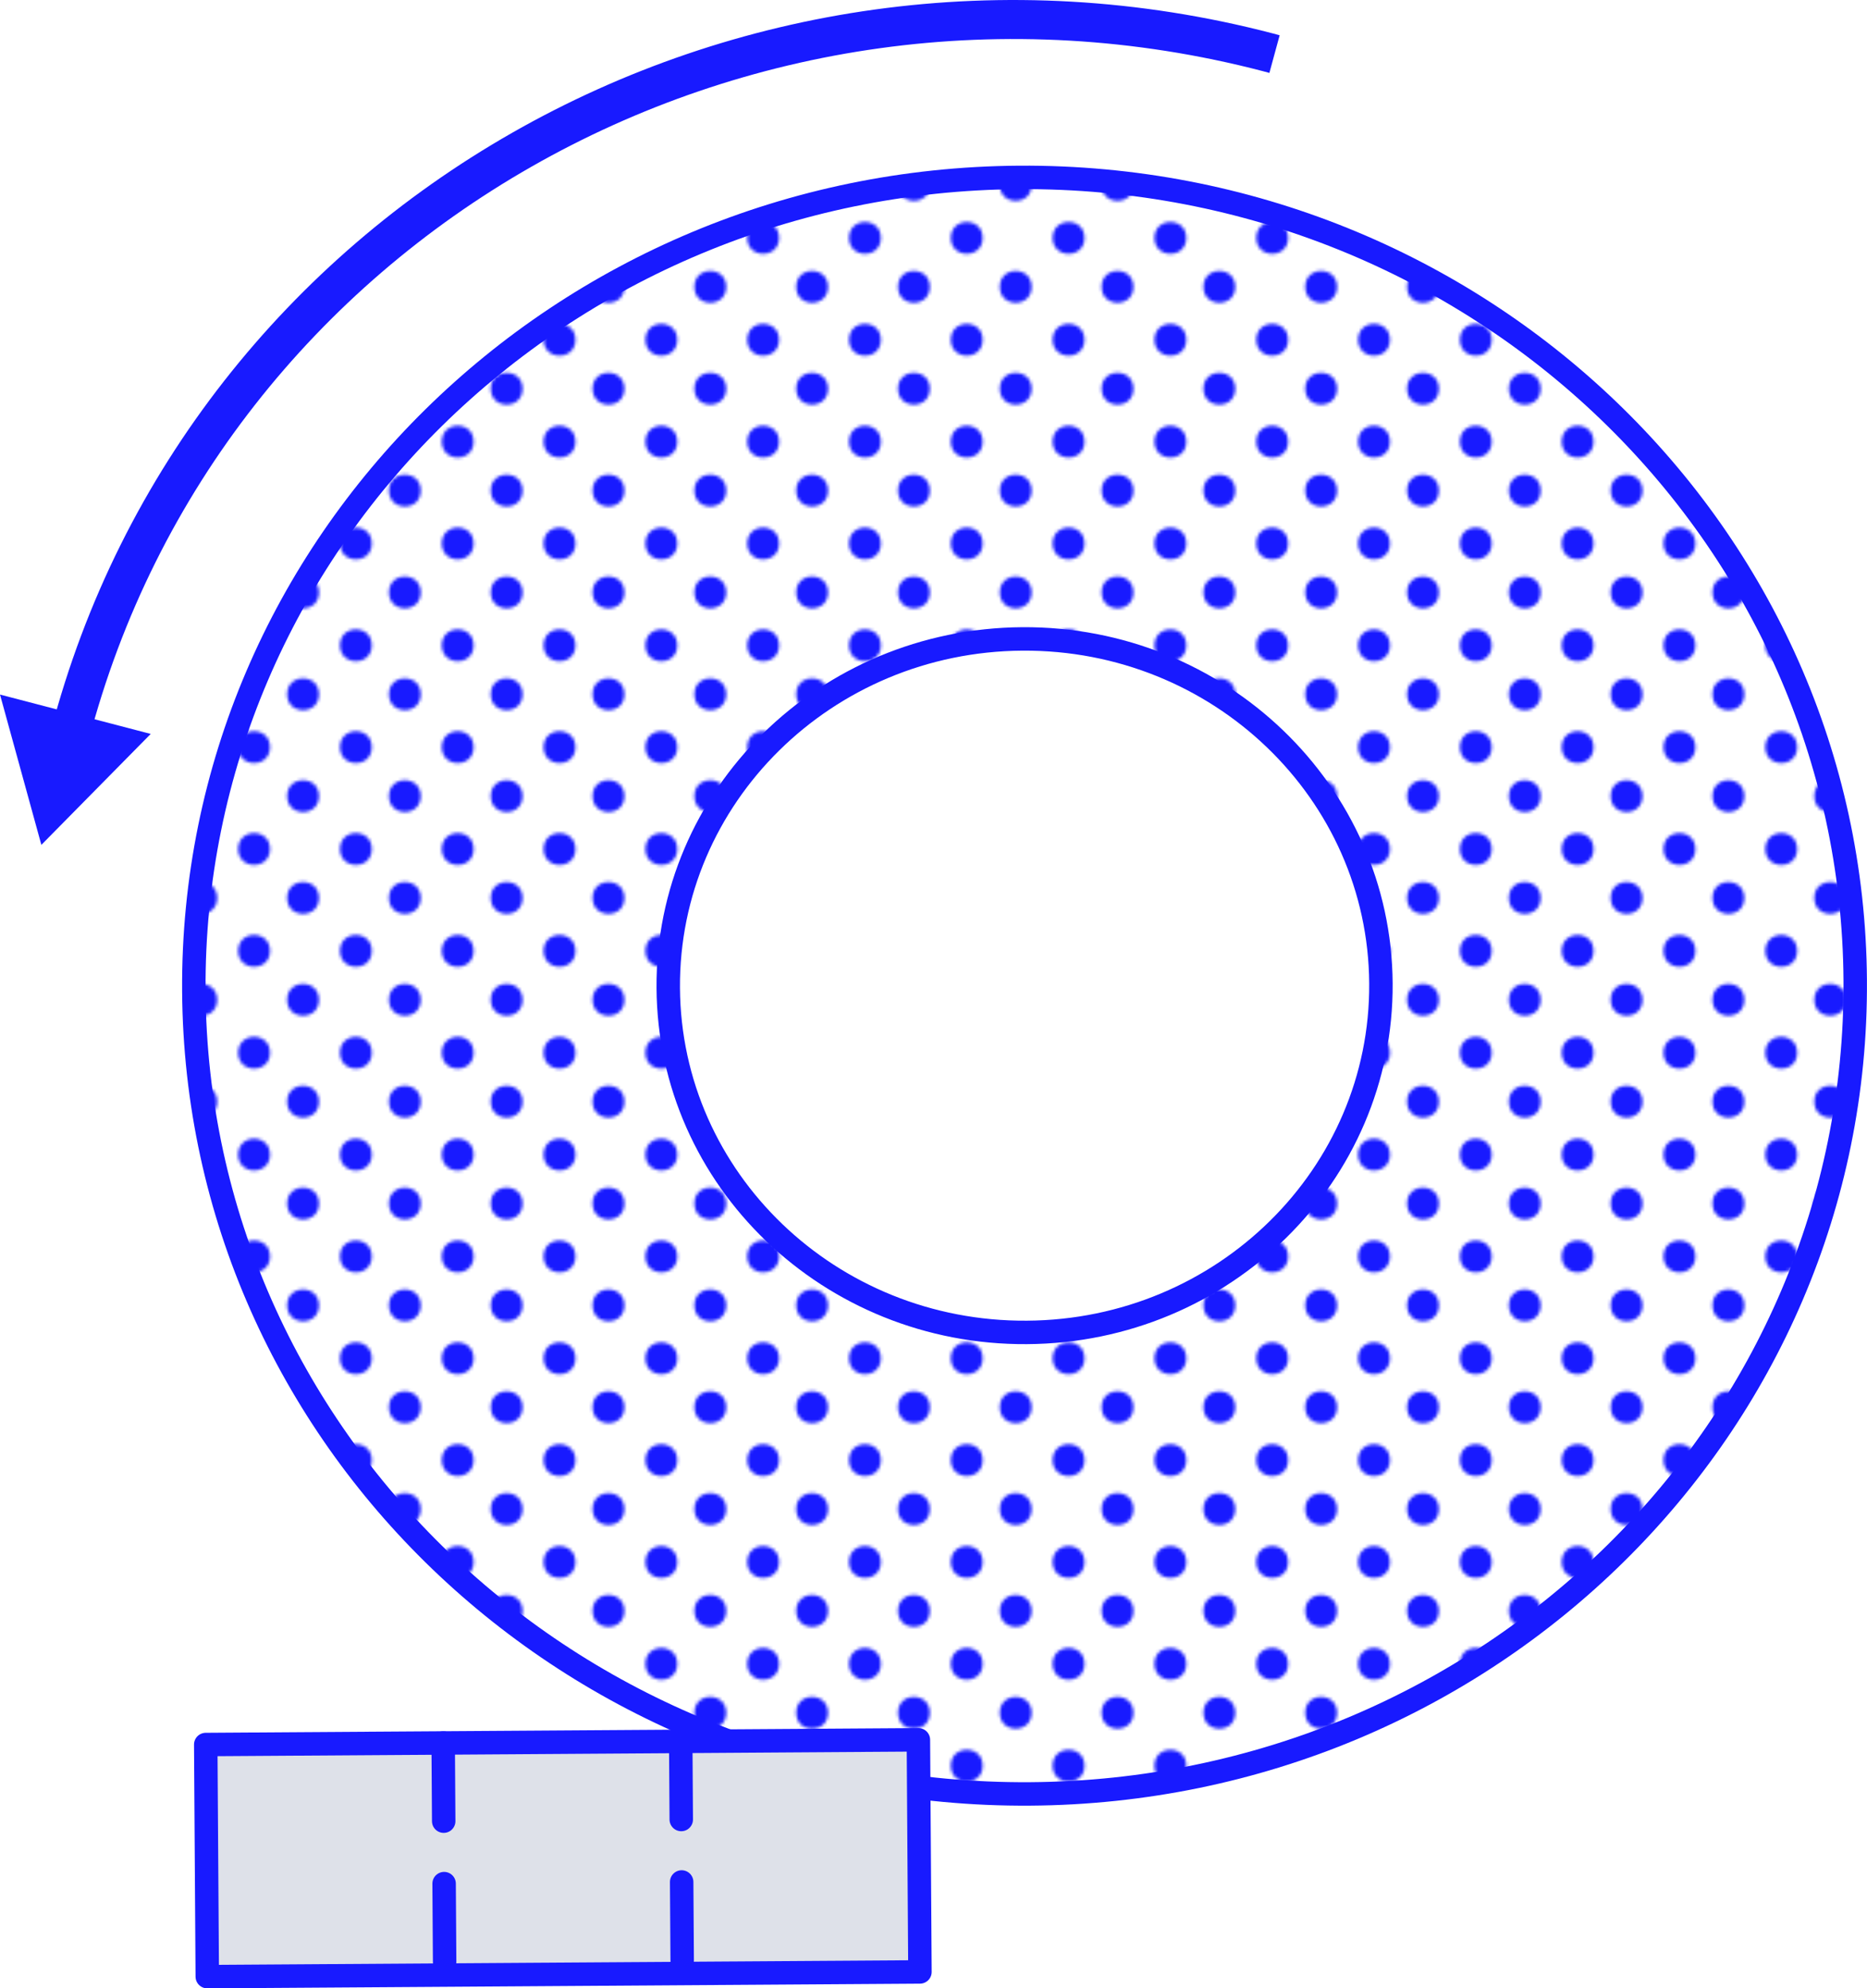
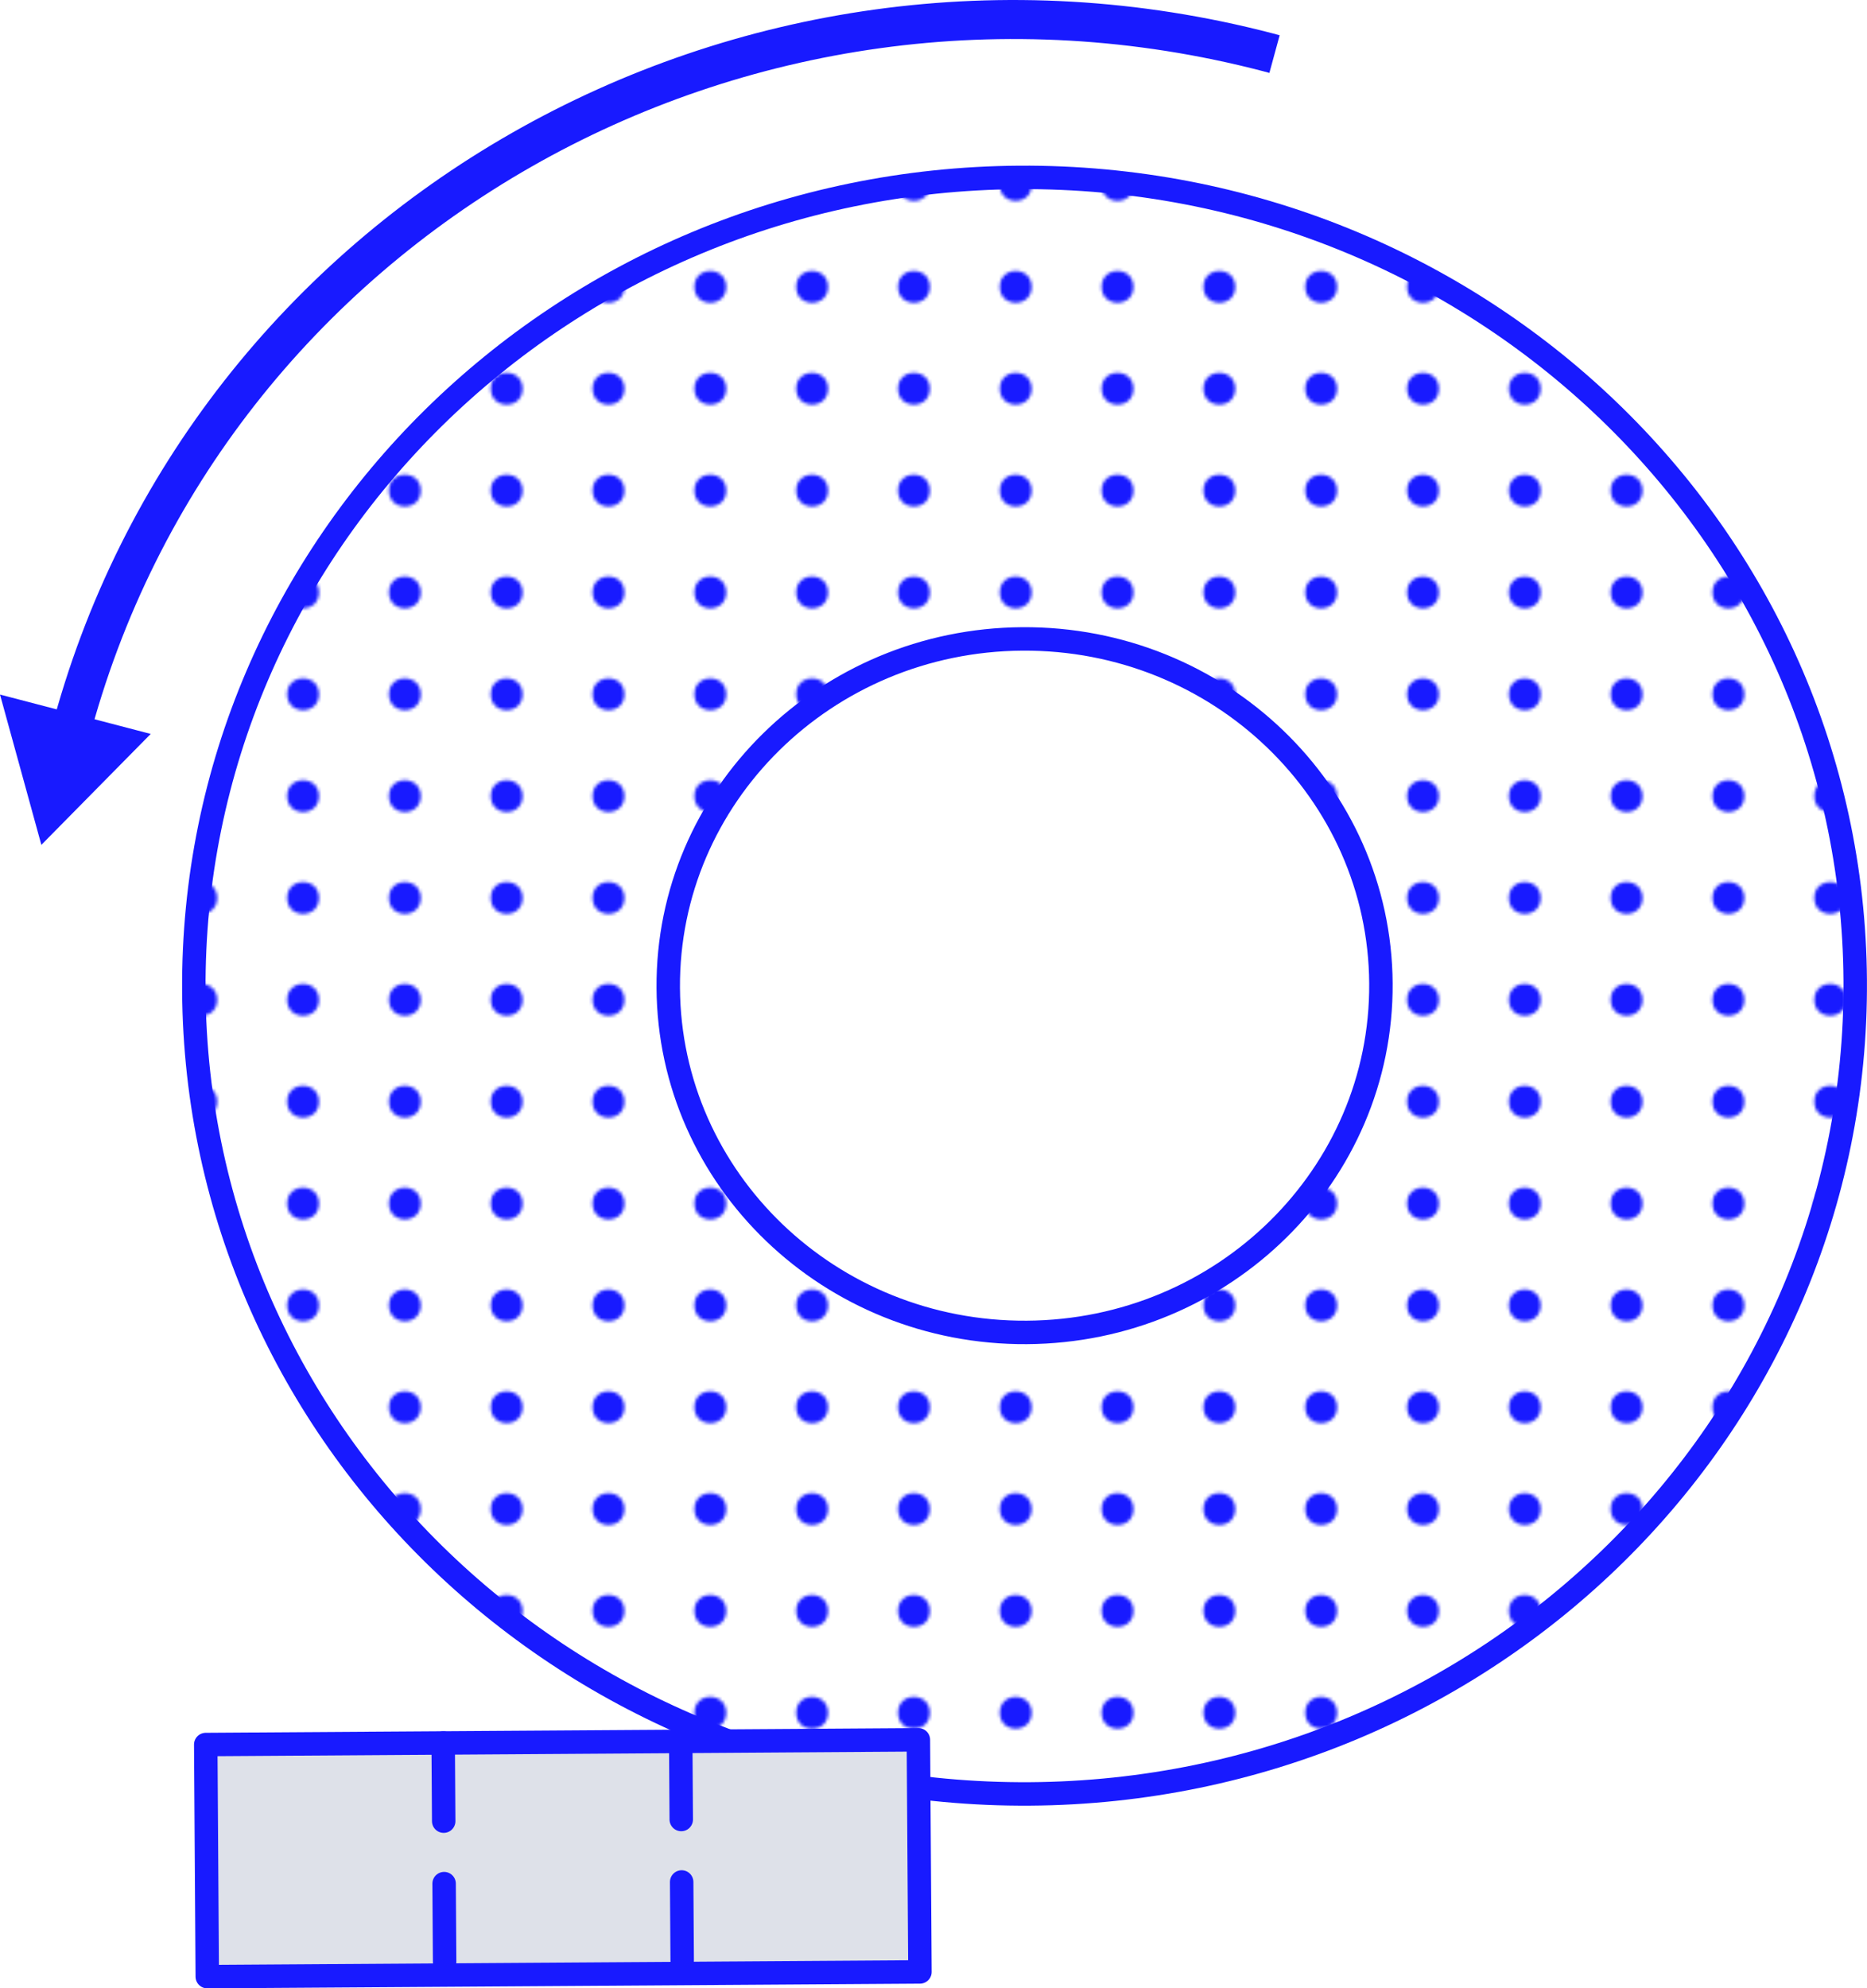
<svg xmlns="http://www.w3.org/2000/svg" id="_レイヤー_2" viewBox="0 0 158.44 168.66">
  <defs>
    <pattern id="_新規パターンスウォッチ_1" x="0" y="0" width="32" height="32" patternTransform="matrix(.27 0 0 .27 -5661.48 -8323.98)" patternUnits="userSpaceOnUse" viewBox="0 0 32 32">
      <path fill="none" d="M0 0h32v32H0z" />
      <circle class="cls-6" cx="7.69" cy="7.69" r="5" />
-       <circle class="cls-6" cx="24.31" cy="24.31" r="5" />
    </pattern>
    <style>.cls-6{fill:#181aff}</style>
  </defs>
  <g id="text">
    <path d="M16.45 84.07C16.2 46.2 47.57 15.3 86.5 15.05c38.93-.25 70.7 30.24 70.94 68.11.25 37.86-31.12 68.77-70.05 69.02-38.93.25-70.7-30.24-70.94-68.11z" fill="#fff" />
    <path d="M16.45 84.07C16.2 46.2 47.57 15.3 86.5 15.05c38.93-.25 70.7 30.24 70.94 68.11.25 37.86-31.12 68.77-70.05 69.02-38.93.25-70.7-30.24-70.94-68.11z" fill="url(#_新規パターンスウォッチ_1)" />
    <path d="M5.91 62.46C17.3 18.81 62.92-7.22 107.61 4.44l.55.15" stroke="#181aff" stroke-miterlimit="10" stroke-width="3.31" fill="none" />
    <path fill="#181aff" d="M12.79 62.26l-9.28 9.41L0 58.92l12.79 3.34z" />
    <path d="M16.45 84.07C16.2 46.2 47.57 15.3 86.5 15.05c38.93-.25 70.7 30.24 70.94 68.11.25 37.86-31.12 68.77-70.05 69.02-38.93.25-70.7-30.24-70.94-68.11z" fill="none" stroke="#181aff" stroke-linecap="round" stroke-linejoin="round" stroke-width="1.99" />
    <path d="M56.71 83.81c-.11-16.25 13.35-29.5 30.05-29.61 16.7-.11 30.33 12.97 30.43 29.22.11 16.25-13.35 29.51-30.05 29.61-16.7.11-30.33-12.97-30.43-29.22z" fill="#fff" stroke="#181aff" stroke-linecap="round" stroke-linejoin="round" stroke-width="1.99" />
    <path fill="#dee1e9" stroke="#181aff" stroke-linecap="round" stroke-linejoin="round" stroke-width="1.99" d="M17.46 147.99l60.478-.4.131 19.69-60.479.4z" />
    <path d="M37.61 147.86l.13 19.68m20.03-19.82l.13 19.69" stroke-dasharray="6.63 5.3" stroke="#181aff" stroke-linecap="round" stroke-linejoin="round" stroke-width="1.99" fill="#dee1e9" />
  </g>
</svg>